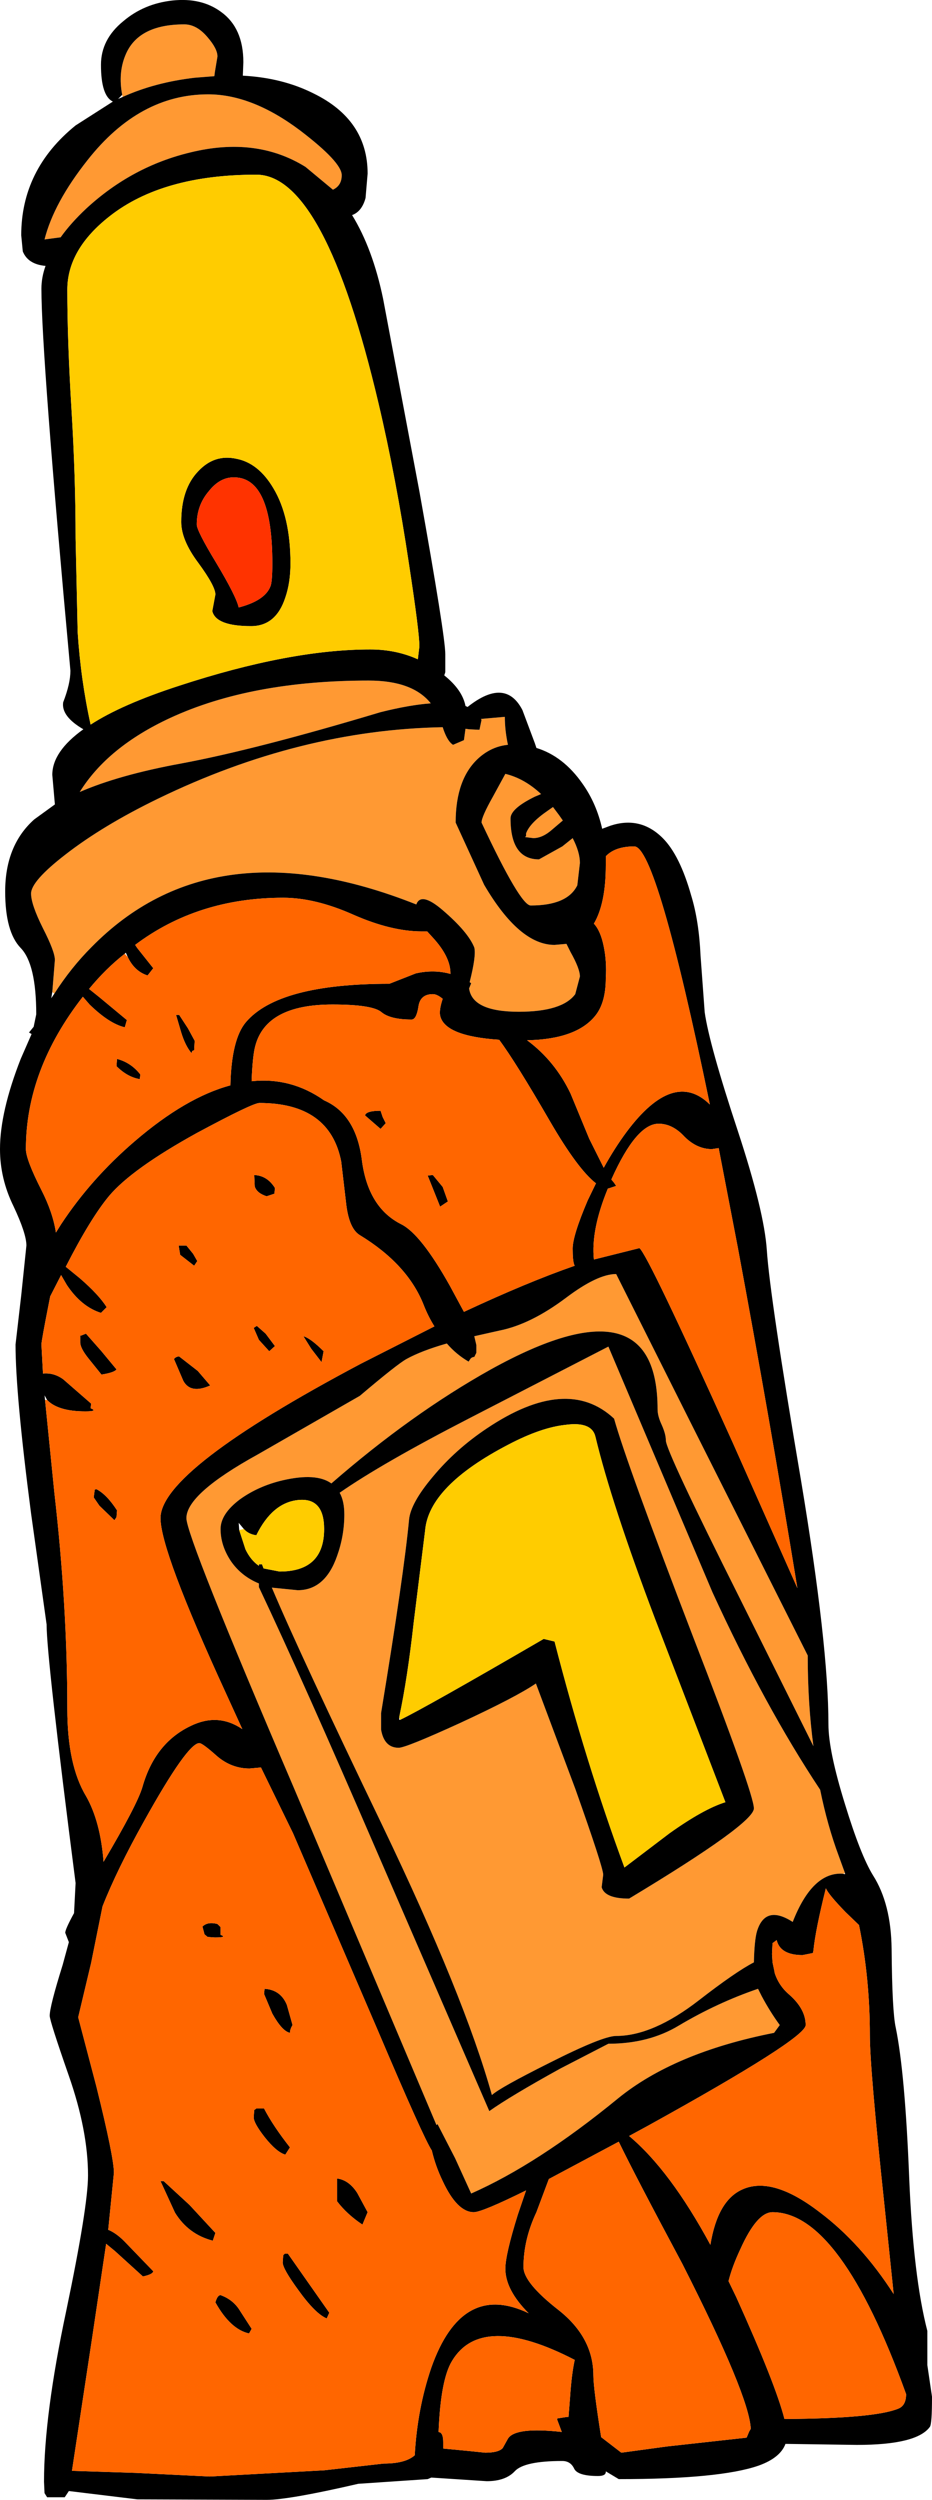
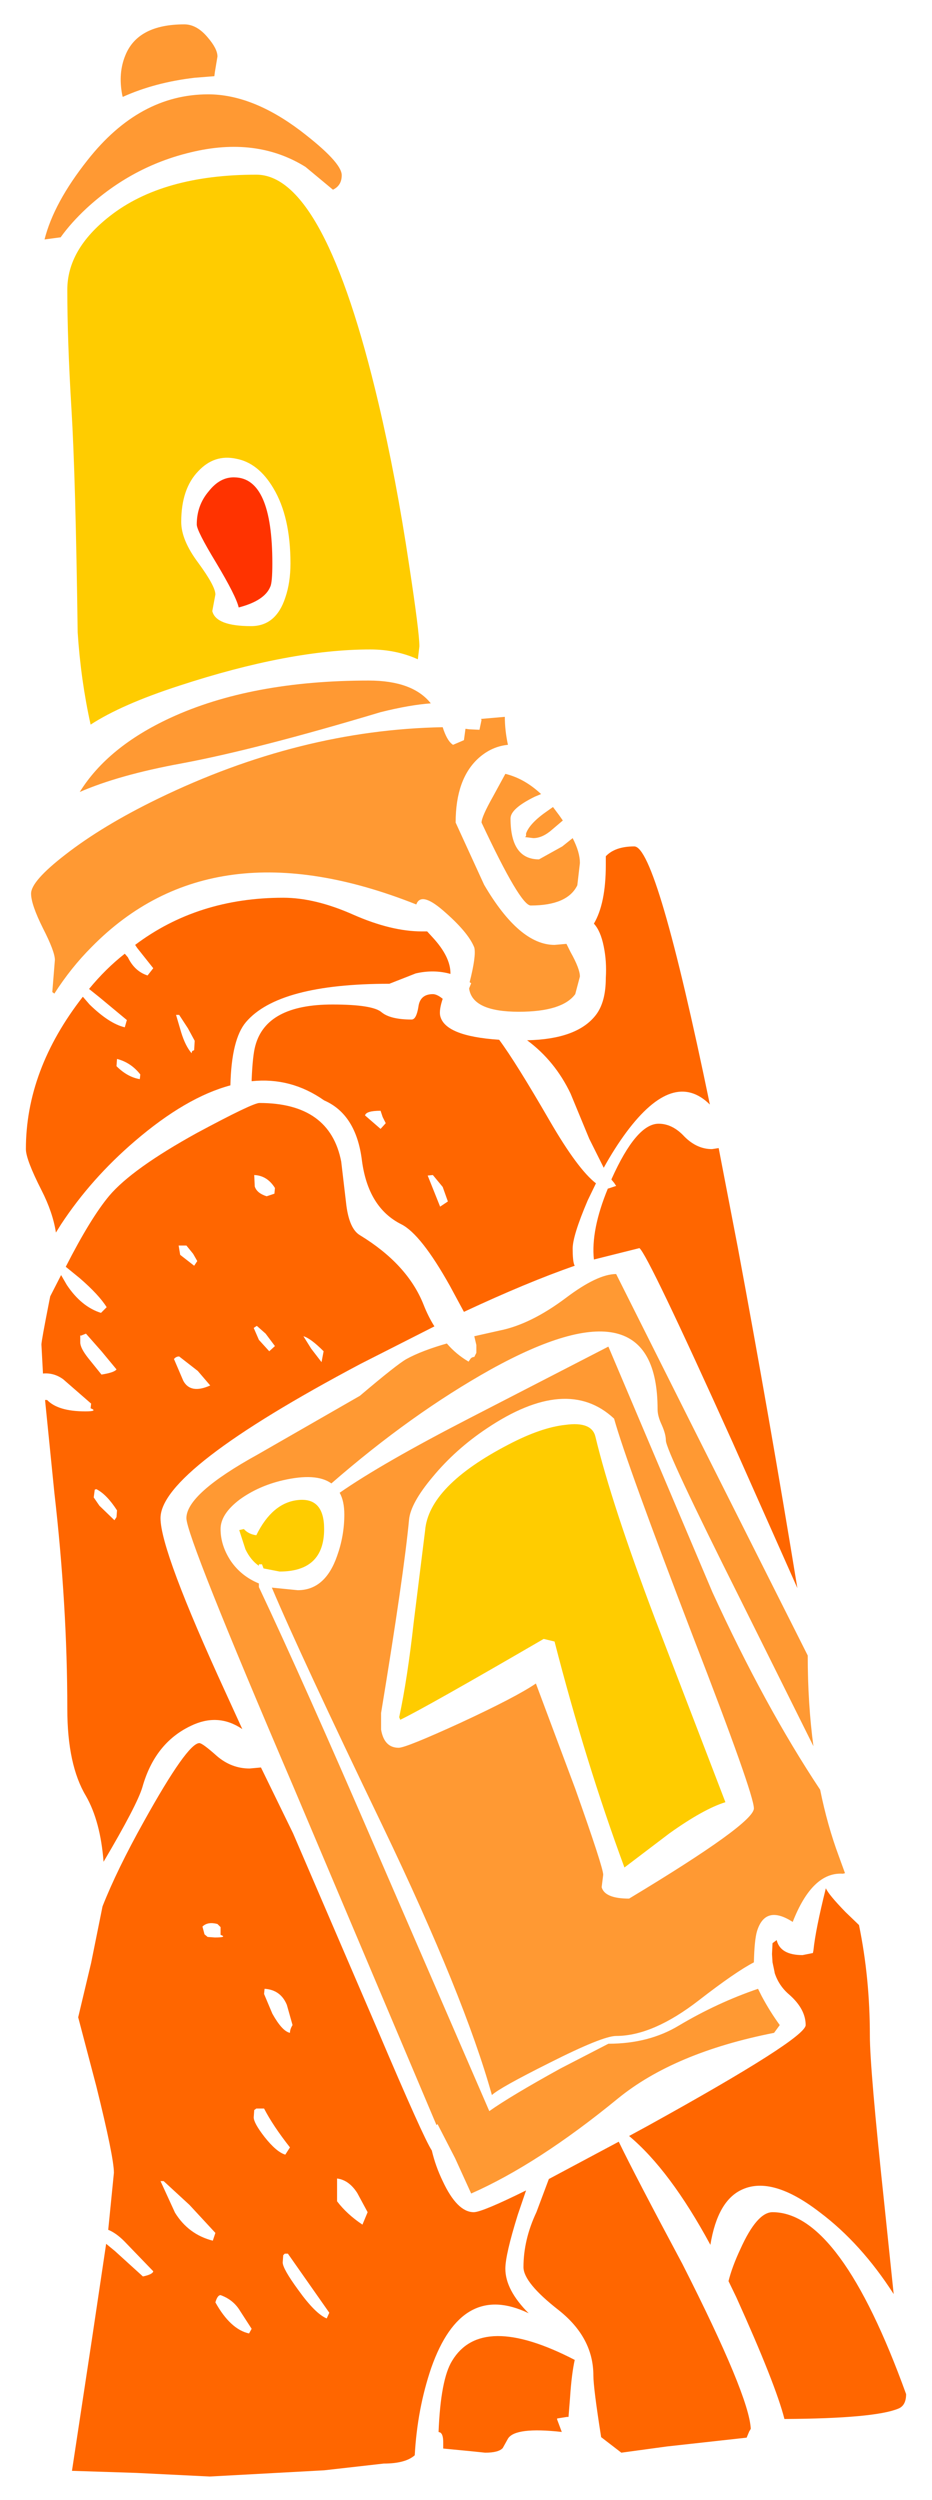
<svg xmlns="http://www.w3.org/2000/svg" height="241.15px" width="90.0px">
  <g transform="matrix(1.0, 0.0, 0.0, 1.0, 0.0, 0.0)">
    <path d="M11.8 9.15 Q11.4 7.05 12.1 5.35 13.3 2.35 17.8 2.35 19.0 2.35 20.05 3.6 21.0 4.7 21.0 5.45 L20.75 6.95 20.7 7.35 18.8 7.5 Q14.95 7.95 11.85 9.35 L11.8 9.15 M33.0 16.9 Q33.0 17.9 32.15 18.3 L29.5 16.1 Q24.75 13.15 18.4 14.7 12.75 16.05 8.35 20.1 6.85 21.5 5.85 22.9 L5.8 22.9 4.3 23.1 Q5.2 19.55 8.45 15.45 13.45 9.1 20.1 9.1 24.35 9.1 29.0 12.6 33.0 15.65 33.0 16.9 M5.05 95.7 L5.3 92.6 Q5.3 91.8 4.15 89.55 3.0 87.25 3.0 86.2 3.0 85.0 6.3 82.45 9.9 79.65 15.25 77.05 28.95 70.4 42.75 70.15 L42.85 70.45 Q43.25 71.55 43.75 71.85 L44.8 71.4 44.95 70.3 45.3 70.35 46.3 70.4 46.5 69.45 46.45 69.35 48.75 69.15 Q48.75 70.45 49.05 71.85 47.5 72.0 46.25 73.1 44.0 75.1 44.0 79.35 L46.75 85.35 Q50.15 91.15 53.55 91.15 L54.7 91.05 55.1 91.85 Q56.0 93.45 56.0 94.2 L55.55 95.9 Q54.3 97.6 50.1 97.6 45.6 97.6 45.3 95.35 L45.5 94.85 45.35 94.75 Q46.0 92.2 45.8 91.4 45.2 89.9 42.75 87.8 40.65 86.0 40.2 87.25 20.55 79.45 8.85 91.35 6.85 93.35 5.25 95.85 L5.05 95.7 M52.25 76.6 L51.65 76.85 Q49.3 78.0 49.3 78.95 49.3 82.9 52.05 82.9 L54.3 81.65 55.3 80.85 Q56.0 82.2 56.0 83.25 L55.75 85.4 Q54.8 87.35 51.25 87.35 50.25 87.35 46.5 79.35 46.5 78.8 47.6 76.85 L48.8 74.65 Q50.65 75.1 52.25 76.6 M53.4 77.85 L54.0 78.65 54.35 79.15 53.35 80.0 Q52.4 80.85 51.5 80.85 L50.7 80.75 50.8 80.65 50.8 80.4 Q51.15 79.4 52.9 78.2 L53.4 77.85 M16.45 69.25 Q24.25 65.65 35.6 65.65 39.85 65.65 41.6 67.85 39.55 68.0 36.75 68.7 24.75 72.3 17.5 73.65 11.5 74.75 7.7 76.4 10.4 72.05 16.45 69.25 M46.0 129.75 L45.8 128.9 48.25 128.35 Q51.25 127.75 54.65 125.2 57.7 122.9 59.5 122.9 L66.6 137.05 78.0 159.7 Q78.0 164.35 78.55 168.45 L71.45 154.2 Q64.3 139.95 64.3 138.95 64.3 138.35 63.9 137.45 63.5 136.6 63.5 135.95 63.5 123.2 47.4 132.1 39.7 136.4 32.0 143.1 30.55 142.05 27.3 142.8 24.95 143.35 23.15 144.65 21.3 146.05 21.3 147.5 21.3 149.1 22.3 150.6 23.3 152.05 25.0 152.75 L25.0 153.1 Q29.3 162.2 36.3 178.4 L47.25 203.65 Q49.3 202.2 54.1 199.55 L58.75 197.15 Q62.65 197.15 65.55 195.4 69.25 193.2 73.2 191.85 L73.55 192.55 Q74.35 194.05 75.3 195.35 L74.75 196.1 Q65.1 198.0 59.65 202.45 51.95 208.75 45.5 211.6 L43.95 208.2 42.25 204.9 42.15 205.0 28.35 172.4 Q18.0 148.25 18.0 146.45 18.0 144.1 24.9 140.3 L34.75 134.65 Q38.35 131.6 39.25 131.1 40.7 130.3 43.15 129.6 44.05 130.65 45.25 131.35 L45.45 131.05 Q45.6 130.9 45.8 130.9 L46.0 130.5 46.0 129.75 M38.55 165.65 L38.65 165.9 38.55 165.65 M81.4 180.75 Q78.45 180.55 76.55 185.4 73.9 183.7 73.1 186.3 72.85 187.15 72.8 189.3 71.05 190.2 67.5 192.95 63.05 196.4 59.5 196.4 58.2 196.4 53.05 199.0 48.25 201.4 47.5 202.1 44.85 192.6 36.95 176.15 29.0 159.65 26.25 153.15 L28.75 153.4 Q31.4 153.4 32.55 150.1 33.25 148.15 33.25 146.1 33.25 144.8 32.8 144.0 36.9 141.15 45.35 136.8 L58.75 129.9 68.8 153.6 Q73.85 164.6 79.2 172.65 79.9 176.1 81.0 179.05 L81.6 180.7 81.4 180.75 M47.0 137.8 Q44.0 139.8 41.8 142.45 39.65 145.0 39.5 146.6 39.0 151.9 36.8 165.25 L36.8 166.85 Q37.1 168.6 38.5 168.6 39.2 168.6 44.45 166.2 49.85 163.7 51.75 162.4 L55.55 172.55 Q58.25 180.15 58.25 180.85 L58.1 182.05 Q58.4 183.15 60.75 183.15 72.8 175.9 72.8 174.45 72.8 173.05 66.95 157.95 60.5 141.15 59.3 136.85 54.75 132.6 47.0 137.8" fill="#ff9933" fill-rule="evenodd" stroke="none" />
-     <path d="M30.25 9.0 Q35.5 11.55 35.5 16.75 L35.3 19.1 Q34.95 20.4 34.0 20.75 36.0 24.0 37.0 28.85 L40.5 47.4 Q43.0 61.35 43.0 63.1 L43.0 64.85 42.9 65.15 Q44.65 66.55 44.95 68.1 L45.15 68.2 Q48.8 65.3 50.45 68.5 L51.65 71.7 51.8 72.15 Q54.4 72.95 56.25 75.6 57.6 77.5 58.15 79.95 L58.95 79.65 Q61.85 78.7 64.0 80.85 65.65 82.5 66.75 86.4 67.5 88.85 67.65 92.2 L68.05 97.65 Q68.5 100.8 71.25 109.1 73.8 116.85 74.05 120.6 74.35 125.15 77.35 142.8 80.0 158.7 80.0 166.35 80.0 168.9 81.6 174.05 83.1 178.95 84.3 180.9 86.05 183.65 86.1 188.0 86.15 194.05 86.5 195.6 87.4 200.0 87.8 210.15 88.2 219.65 89.55 224.85 L89.55 228.15 90.0 231.2 Q90.0 233.8 89.8 234.1 88.55 235.85 82.75 235.85 L75.85 235.75 Q75.35 237.1 73.25 237.85 69.5 239.15 59.75 239.15 L58.5 238.4 58.5 238.45 Q58.5 238.85 57.75 238.85 55.8 238.85 55.45 238.15 55.1 237.4 54.3 237.4 50.6 237.4 49.7 238.4 48.8 239.35 47.0 239.35 L41.65 239.0 41.3 239.15 34.6 239.6 Q27.9 241.15 25.75 241.15 L13.25 241.1 6.65 240.3 6.25 240.9 4.55 240.9 4.3 240.5 4.25 239.4 Q4.25 233.0 6.4 222.9 8.5 212.85 8.5 209.85 8.5 205.55 6.65 200.25 4.8 194.95 4.8 194.45 4.8 193.55 6.05 189.55 L6.65 187.35 6.3 186.45 Q6.3 186.1 7.15 184.55 L7.3 181.65 Q4.5 159.9 4.5 156.7 L3.0 146.0 Q1.5 134.5 1.5 129.7 L2.05 124.95 2.55 120.15 Q2.55 119.0 1.3 116.35 0.0 113.7 0.0 110.85 0.0 107.25 2.0 102.15 L3.05 99.75 2.8 99.6 3.25 99.05 3.5 97.85 Q3.5 93.0 2.0 91.45 0.5 89.9 0.5 86.0 0.5 81.55 3.3 79.05 L5.3 77.6 5.05 74.75 Q5.05 72.5 8.05 70.35 5.9 69.1 6.1 67.75 6.8 65.95 6.8 64.7 4.0 34.25 4.0 27.85 4.0 26.75 4.4 25.65 2.7 25.5 2.2 24.25 L2.05 22.7 Q2.05 16.35 7.3 12.1 L10.9 9.8 Q9.75 9.25 9.75 6.25 9.75 3.8 11.9 2.05 13.9 0.35 16.65 0.05 19.45 -0.25 21.35 1.15 23.5 2.7 23.5 6.0 L23.45 7.3 Q27.25 7.5 30.25 9.0 M11.85 9.35 Q14.95 7.95 18.8 7.5 L20.7 7.35 20.75 6.95 21.0 5.45 Q21.0 4.7 20.05 3.6 19.0 2.35 17.8 2.35 13.3 2.35 12.1 5.35 11.4 7.05 11.8 9.15 L11.4 9.55 11.85 9.35 M33.0 16.9 Q33.0 15.65 29.0 12.6 24.35 9.1 20.1 9.1 13.45 9.1 8.45 15.45 5.2 19.55 4.3 23.1 L5.8 22.9 5.85 22.9 Q6.85 21.5 8.35 20.1 12.75 16.05 18.4 14.7 24.75 13.15 29.5 16.1 L32.15 18.3 Q33.0 17.9 33.0 16.9 M6.9 39.45 Q7.3 46.0 7.3 51.95 L7.5 61.0 Q7.8 65.6 8.75 69.9 11.75 67.95 17.3 66.15 28.0 62.65 35.75 62.65 38.25 62.65 40.35 63.6 L40.5 62.35 Q40.5 61.0 39.5 54.45 38.25 46.1 36.55 38.9 31.35 16.85 24.75 16.85 15.7 16.85 10.6 20.85 6.5 24.05 6.5 27.95 6.5 32.85 6.9 39.45 M26.4 47.1 Q28.05 49.85 28.05 54.35 28.05 56.2 27.55 57.65 26.65 60.4 24.25 60.4 20.85 60.4 20.5 58.95 L20.8 57.35 Q20.8 56.55 19.15 54.3 17.5 52.1 17.5 50.35 17.5 47.15 19.15 45.45 20.7 43.8 22.8 44.25 24.95 44.65 26.4 47.1 M20.15 47.4 Q19.0 48.75 19.0 50.6 19.0 51.2 20.85 54.25 22.8 57.5 23.05 58.6 25.55 57.95 26.1 56.6 26.3 56.2 26.3 54.35 26.3 46.1 22.65 46.05 21.25 46.0 20.15 47.4 M5.25 95.85 Q6.85 93.35 8.85 91.35 20.55 79.45 40.2 87.25 40.65 86.0 42.75 87.8 45.2 89.9 45.8 91.4 46.0 92.2 45.35 94.75 L45.5 94.85 45.3 95.35 Q45.6 97.6 50.1 97.6 54.3 97.6 55.55 95.9 L56.0 94.2 Q56.0 93.45 55.1 91.85 L54.7 91.05 53.55 91.15 Q50.15 91.15 46.75 85.35 L44.0 79.35 Q44.0 75.1 46.25 73.1 47.5 72.0 49.05 71.85 48.75 70.45 48.75 69.15 L46.45 69.35 46.5 69.45 46.3 70.4 45.3 70.35 44.95 70.3 44.8 71.4 43.75 71.85 Q43.25 71.55 42.85 70.45 L42.75 70.15 Q28.95 70.4 15.25 77.05 9.9 79.65 6.3 82.45 3.0 85.0 3.0 86.2 3.0 87.25 4.15 89.55 5.3 91.8 5.3 92.6 L5.05 95.7 4.95 96.3 5.25 95.85 M12.05 92.0 Q10.2 93.45 8.6 95.4 L9.6 96.2 12.25 98.4 12.05 99.1 Q10.55 98.75 8.65 96.9 L8.0 96.15 Q2.5 103.2 2.5 110.85 2.5 111.85 4.0 114.8 5.1 116.95 5.4 118.9 L5.9 118.1 Q8.8 113.7 13.0 110.1 17.95 105.85 22.25 104.7 22.35 100.25 23.75 98.6 26.9 94.9 37.6 94.9 L40.15 93.9 Q41.9 93.5 43.5 93.95 L43.5 93.9 Q43.5 92.3 41.8 90.45 L41.25 89.85 40.75 89.85 Q37.8 89.85 34.15 88.25 30.45 86.6 27.35 86.6 19.1 86.6 13.05 91.15 L13.25 91.45 14.8 93.4 14.25 94.1 Q13.0 93.7 12.35 92.35 L12.15 91.9 12.05 92.0 M17.3 97.9 L18.15 99.2 18.8 100.4 18.75 101.3 18.55 101.4 18.5 101.6 Q17.9 100.9 17.5 99.6 L17.0 97.9 17.3 97.9 M36.85 97.65 Q36.0 96.9 32.1 96.9 25.7 96.9 24.65 100.9 24.4 101.8 24.3 104.15 L24.3 104.3 Q28.1 103.9 31.3 106.15 34.4 107.5 34.95 111.95 35.55 116.5 38.75 118.1 40.65 119.05 43.45 124.05 L44.8 126.55 Q50.9 123.7 55.5 122.1 L55.45 122.0 Q55.3 121.6 55.3 120.45 55.3 119.2 56.75 115.8 L57.55 114.15 Q55.8 112.8 53.1 108.15 49.8 102.45 48.2 100.3 42.9 99.95 42.5 97.95 42.4 97.4 42.75 96.35 42.2 95.9 41.8 95.9 40.55 95.9 40.4 97.15 40.2 98.35 39.75 98.35 37.7 98.35 36.85 97.65 M16.45 69.25 Q10.4 72.05 7.7 76.4 11.5 74.75 17.5 73.65 24.75 72.3 36.75 68.7 39.55 68.0 41.6 67.85 39.85 65.65 35.6 65.65 24.25 65.65 16.45 69.25 M53.4 77.85 L52.9 78.2 Q51.15 79.4 50.8 80.4 L50.8 80.65 50.7 80.75 51.5 80.85 Q52.4 80.85 53.35 80.0 L54.35 79.15 54.0 78.65 53.4 77.85 M52.25 76.6 Q50.65 75.1 48.8 74.65 L47.6 76.85 Q46.5 78.8 46.5 79.35 50.25 87.35 51.25 87.35 54.8 87.35 55.75 85.4 L56.0 83.25 Q56.0 82.2 55.3 80.85 L54.3 81.65 52.05 82.9 Q49.3 82.9 49.3 78.95 49.3 78.0 51.65 76.85 L52.25 76.6 M58.5 83.45 Q58.5 87.15 57.35 89.1 58.0 89.8 58.3 91.3 58.6 92.75 58.5 94.35 58.5 96.65 57.55 97.9 55.75 100.25 50.9 100.35 53.6 102.35 55.1 105.5 L56.9 109.85 58.3 112.65 Q59.35 110.75 60.5 109.2 65.05 103.1 68.55 106.55 63.4 81.65 61.25 81.65 59.4 81.65 58.5 82.6 L58.5 83.45 M63.6 108.4 Q61.45 108.4 59.05 113.75 L59.05 113.8 59.3 114.1 59.5 114.4 58.75 114.65 58.7 114.65 Q57.05 118.65 57.35 121.5 L61.75 120.4 Q62.6 121.1 70.75 139.15 L77.0 153.2 Q74.3 136.7 71.25 120.35 L69.4 110.75 68.75 110.85 Q67.3 110.85 66.1 109.65 64.95 108.4 63.6 108.4 M41.3 113.4 L41.8 113.35 42.75 114.5 43.25 115.9 42.5 116.4 41.3 113.4 M46.0 129.75 L46.0 130.5 45.8 130.9 Q45.6 130.9 45.45 131.05 L45.25 131.35 Q44.05 130.65 43.15 129.6 40.7 130.3 39.25 131.1 38.35 131.6 34.75 134.65 L24.9 140.3 Q18.0 144.1 18.0 146.45 18.0 148.25 28.35 172.4 L42.15 205.0 42.25 204.9 43.95 208.2 45.5 211.6 Q51.95 208.75 59.65 202.45 65.1 198.0 74.75 196.1 L75.3 195.35 Q74.35 194.05 73.55 192.55 L73.2 191.85 Q69.25 193.2 65.55 195.4 62.65 197.15 58.75 197.15 L54.1 199.55 Q49.3 202.2 47.25 203.65 L36.3 178.4 Q29.3 162.2 25.0 153.1 L25.0 152.75 Q23.3 152.05 22.3 150.6 21.3 149.1 21.3 147.5 21.3 146.05 23.15 144.65 24.95 143.35 27.3 142.8 30.55 142.05 32.0 143.1 39.7 136.4 47.4 132.1 63.5 123.2 63.5 135.95 63.5 136.6 63.9 137.45 64.3 138.35 64.3 138.95 64.3 139.95 71.45 154.2 L78.55 168.45 Q78.0 164.35 78.0 159.7 L66.6 137.05 59.5 122.9 Q57.7 122.9 54.65 125.2 51.25 127.75 48.25 128.35 L45.8 128.9 46.0 129.75 M4.35 135.05 L5.25 144.0 Q6.5 154.9 6.5 164.85 6.5 170.25 8.3 173.25 9.7 175.7 10.0 179.6 13.25 174.1 13.75 172.4 14.95 168.15 18.4 166.5 21.05 165.2 23.4 166.8 L21.8 163.3 Q15.5 149.6 15.5 146.45 15.5 141.8 34.85 131.55 L41.95 127.95 Q41.35 127.0 40.9 125.85 39.35 121.95 34.75 119.15 33.75 118.55 33.45 116.3 L32.95 112.05 Q31.85 106.4 25.05 106.4 24.4 106.4 19.0 109.3 12.75 112.75 10.55 115.35 8.75 117.5 6.35 122.2 L7.7 123.3 Q9.55 124.9 10.3 126.1 L9.75 126.65 Q7.85 126.05 6.45 123.95 L5.9 123.0 4.85 125.05 4.75 125.55 Q4.0 129.35 4.0 129.7 L4.15 132.5 Q5.2 132.4 6.1 133.05 L8.8 135.4 8.75 135.85 Q9.5 136.15 8.25 136.15 5.6 136.15 4.55 135.05 L4.3 134.6 4.35 135.05 M38.65 165.9 Q41.05 164.75 52.5 158.1 L53.55 158.35 Q56.55 170.0 60.3 180.15 L64.65 176.85 Q67.95 174.5 70.05 173.85 L63.25 156.15 Q59.05 145.05 57.5 138.6 57.15 137.1 54.6 137.45 52.25 137.7 49.1 139.35 41.4 143.35 41.05 147.65 L39.95 156.5 Q39.35 161.9 38.55 165.65 L38.55 165.9 38.65 165.9 M47.0 137.8 Q54.75 132.6 59.3 136.85 60.5 141.15 66.95 157.95 72.8 173.05 72.8 174.45 72.8 175.9 60.75 183.15 58.4 183.15 58.1 182.05 L58.25 180.85 Q58.25 180.15 55.55 172.55 L51.75 162.4 Q49.85 163.7 44.45 166.2 39.2 168.6 38.5 168.6 37.1 168.6 36.8 166.85 L36.8 165.25 Q39.0 151.9 39.5 146.6 39.65 145.0 41.8 142.45 44.0 139.8 47.0 137.8 M81.6 180.7 L81.0 179.05 Q79.9 176.1 79.2 172.65 73.85 164.6 68.8 153.6 L58.75 129.9 45.35 136.8 Q36.9 141.15 32.8 144.0 33.25 144.8 33.25 146.1 33.25 148.15 32.55 150.1 31.4 153.4 28.75 153.4 L26.25 153.15 Q29.0 159.65 36.95 176.15 44.85 192.6 47.5 202.1 48.25 201.4 53.05 199.0 58.2 196.4 59.5 196.4 63.05 196.4 67.5 192.95 71.05 190.2 72.8 189.3 72.85 187.15 73.1 186.3 73.9 183.7 76.55 185.4 78.45 180.55 81.4 180.75 L81.6 180.8 81.6 180.7 M36.75 107.15 L36.95 107.75 37.25 108.35 36.75 108.9 35.25 107.6 Q35.35 107.15 36.75 107.15 M26.55 114.6 L26.5 115.15 25.75 115.4 Q24.8 115.1 24.6 114.45 L24.55 113.35 Q25.8 113.4 26.55 114.6 M11.3 102.15 Q12.65 102.5 13.55 103.65 L13.5 104.1 Q12.3 103.9 11.25 102.85 L11.3 102.15 M18.65 120.95 L19.05 121.65 18.75 122.1 17.4 121.05 17.25 120.15 18.0 120.15 18.65 120.95 M19.1 132.25 L20.3 133.65 Q18.4 134.5 17.7 133.2 L16.8 131.1 Q17.0 130.85 17.3 130.85 L19.1 132.25 M7.8 128.85 L8.3 128.65 9.8 130.35 11.25 132.1 Q11.05 132.4 9.8 132.6 L8.55 131.05 Q7.75 130.05 7.75 129.5 L7.75 128.8 7.8 128.85 M9.05 144.45 L9.15 143.7 9.3 143.65 Q10.3 144.15 11.3 145.7 L11.25 146.35 11.05 146.65 9.6 145.25 9.05 144.45 M31.05 131.4 L30.05 130.1 29.3 128.9 Q30.0 129.1 31.25 130.35 L31.05 131.4 M25.65 128.65 L26.55 129.85 26.0 130.35 25.0 129.25 24.5 128.1 24.8 127.9 25.65 128.65 M23.1 147.6 L23.7 149.45 Q24.2 150.5 25.0 151.05 L25.0 150.9 25.3 150.9 25.45 151.3 27.0 151.6 Q31.3 151.6 31.3 147.5 31.3 144.45 28.8 144.7 26.3 144.95 24.75 148.1 24.0 148.0 23.55 147.5 L23.05 146.9 23.1 147.6 M24.1 170.6 Q22.35 170.6 20.95 169.4 19.55 168.15 19.25 168.15 18.1 168.15 13.9 175.7 11.3 180.35 9.9 183.9 L8.8 189.35 7.55 194.6 9.3 201.25 Q11.0 208.1 11.0 209.6 L10.45 215.1 Q11.2 215.4 12.0 216.2 L14.8 219.1 Q14.75 219.4 13.8 219.6 L11.1 217.15 10.25 216.45 8.9 225.5 6.95 238.35 13.15 238.55 20.25 238.9 31.3 238.3 37.05 237.65 Q39.15 237.65 40.05 236.85 40.3 232.35 41.65 228.4 44.6 220.05 51.05 223.15 48.8 220.9 48.8 218.85 48.8 217.5 50.0 213.65 L50.8 211.3 Q46.55 213.4 45.75 213.4 44.15 213.4 42.75 210.4 42.05 208.95 41.7 207.45 40.9 206.25 36.5 195.9 L28.3 176.85 25.2 170.5 24.1 170.6 M19.55 185.85 Q20.05 185.35 21.0 185.6 L21.3 185.9 21.3 186.65 Q22.0 186.9 20.75 186.9 L20.05 186.85 19.75 186.6 19.55 185.85 M28.0 196.1 Q27.25 195.95 26.3 194.25 L25.5 192.35 25.55 191.85 Q27.1 191.95 27.7 193.4 L28.25 195.35 Q28.0 195.75 28.0 196.1 M78.5 188.4 L77.5 188.6 Q75.35 188.6 75.0 187.15 L74.6 187.45 74.55 188.5 74.6 189.3 74.8 190.25 74.8 190.3 Q75.2 191.55 76.2 192.4 77.8 193.8 77.8 195.35 77.8 196.65 62.5 205.1 L60.75 206.05 Q64.7 209.35 68.6 216.55 69.3 212.25 71.7 211.2 74.6 209.9 79.15 213.4 83.15 216.4 86.3 221.3 L85.4 212.65 Q84.0 199.55 84.0 196.35 84.0 190.8 82.95 185.7 L81.65 184.45 Q80.0 182.75 79.75 182.15 78.75 186.15 78.55 188.15 L78.5 188.4 M87.5 230.95 Q81.15 213.4 74.6 213.4 73.1 213.4 71.5 216.95 70.7 218.65 70.35 220.05 L71.1 221.6 Q74.9 230.0 75.75 233.35 84.45 233.3 86.75 232.35 87.5 232.05 87.5 230.95 M53.0 210.2 L51.8 213.4 Q50.55 216.05 50.55 218.7 50.55 220.2 53.95 222.85 57.3 225.5 57.3 229.15 57.3 230.35 58.05 235.1 L60.0 236.6 64.4 236.0 72.1 235.15 72.35 234.55 72.5 234.3 Q72.35 231.1 65.9 218.4 61.35 209.9 59.75 206.6 L53.0 210.2 M55.05 231.25 Q55.2 229.0 55.5 227.65 46.5 223.0 43.65 227.75 42.55 229.55 42.35 234.6 L42.5 234.65 Q42.8 234.8 42.8 235.6 L42.8 236.2 45.4 236.45 46.85 236.6 Q48.15 236.6 48.55 236.15 L49.05 235.25 Q49.75 234.1 54.25 234.6 L53.8 233.4 53.8 233.3 54.75 233.15 54.9 233.15 55.05 231.25 M25.55 206.15 Q24.5 204.8 24.5 204.25 L24.55 203.55 24.75 203.4 25.5 203.4 Q26.35 205.05 28.0 207.15 L27.55 207.85 Q26.7 207.6 25.55 206.15 M27.8 217.4 L31.8 223.1 31.55 223.65 Q30.45 223.2 28.8 220.9 27.3 218.85 27.3 218.25 L27.35 217.55 27.5 217.4 27.8 217.4 M20.55 216.15 Q18.2 215.55 16.9 213.45 L15.5 210.4 15.8 210.4 18.3 212.7 20.8 215.4 20.55 216.15 M21.3 221.4 Q22.55 221.85 23.2 222.95 L24.3 224.65 24.05 225.1 Q22.25 224.7 20.8 222.1 21.0 221.4 21.3 221.4 M32.55 212.35 L32.55 210.15 Q33.7 210.3 34.5 211.55 L35.5 213.4 35.0 214.6 Q33.5 213.6 32.55 212.35" fill="#000000" fill-rule="evenodd" stroke="none" />
-     <path d="M26.4 47.1 Q24.95 44.65 22.8 44.25 20.7 43.8 19.15 45.45 17.5 47.15 17.5 50.35 17.5 52.1 19.15 54.3 20.8 56.55 20.8 57.35 L20.5 58.95 Q20.85 60.4 24.25 60.4 26.65 60.4 27.55 57.65 28.05 56.2 28.05 54.35 28.05 49.85 26.4 47.1 M6.9 39.45 Q6.5 32.85 6.5 27.95 6.5 24.05 10.6 20.85 15.7 16.85 24.75 16.85 31.35 16.85 36.55 38.9 38.25 46.1 39.5 54.45 40.5 61.0 40.5 62.35 L40.35 63.6 Q38.25 62.65 35.75 62.65 28.0 62.65 17.3 66.15 11.75 67.95 8.75 69.9 7.8 65.6 7.5 61.0 L7.3 51.95 Q7.3 46.0 6.9 39.45 M38.55 165.65 Q39.35 161.9 39.95 156.5 L41.05 147.65 Q41.4 143.35 49.1 139.35 52.25 137.7 54.6 137.45 57.15 137.1 57.5 138.6 59.05 145.05 63.25 156.15 L70.05 173.85 Q67.95 174.5 64.65 176.85 L60.3 180.15 Q56.55 170.0 53.55 158.35 L52.5 158.1 Q41.05 164.75 38.65 165.9 L38.55 165.65 M23.55 147.5 Q24.0 148.0 24.75 148.1 26.3 144.95 28.8 144.7 31.3 144.45 31.3 147.5 31.3 151.6 27.0 151.6 L25.45 151.3 25.3 150.9 25.0 150.9 25.0 151.05 Q24.2 150.5 23.7 149.45 L23.1 147.6 23.55 147.5" fill="#ffcc00" fill-rule="evenodd" stroke="none" />
+     <path d="M26.4 47.1 Q24.95 44.65 22.8 44.25 20.7 43.8 19.15 45.45 17.5 47.15 17.5 50.35 17.5 52.1 19.15 54.3 20.8 56.55 20.8 57.35 L20.5 58.95 Q20.85 60.4 24.25 60.4 26.65 60.4 27.55 57.65 28.05 56.2 28.05 54.35 28.05 49.85 26.4 47.1 M6.9 39.45 Q6.5 32.85 6.5 27.95 6.5 24.05 10.6 20.85 15.7 16.85 24.75 16.85 31.35 16.85 36.55 38.9 38.25 46.1 39.5 54.45 40.5 61.0 40.5 62.35 L40.35 63.6 Q38.25 62.65 35.75 62.65 28.0 62.65 17.3 66.15 11.75 67.95 8.75 69.9 7.8 65.6 7.5 61.0 Q7.3 46.0 6.9 39.45 M38.55 165.65 Q39.35 161.9 39.95 156.5 L41.05 147.65 Q41.4 143.35 49.1 139.35 52.25 137.7 54.6 137.45 57.15 137.1 57.5 138.6 59.05 145.05 63.25 156.15 L70.05 173.85 Q67.95 174.5 64.65 176.85 L60.3 180.15 Q56.55 170.0 53.55 158.35 L52.5 158.1 Q41.05 164.75 38.65 165.9 L38.55 165.65 M23.55 147.5 Q24.0 148.0 24.75 148.1 26.3 144.95 28.8 144.7 31.3 144.45 31.3 147.5 31.3 151.6 27.0 151.6 L25.45 151.3 25.3 150.9 25.0 150.9 25.0 151.05 Q24.2 150.5 23.7 149.45 L23.1 147.6 23.55 147.5" fill="#ffcc00" fill-rule="evenodd" stroke="none" />
    <path d="M12.35 92.35 Q13.0 93.7 14.25 94.1 L14.8 93.4 13.25 91.45 13.05 91.15 Q19.1 86.6 27.35 86.6 30.45 86.6 34.15 88.25 37.8 89.85 40.75 89.85 L41.25 89.85 41.8 90.45 Q43.5 92.3 43.5 93.9 L43.5 93.95 Q41.9 93.5 40.15 93.9 L37.6 94.9 Q26.9 94.9 23.75 98.6 22.35 100.25 22.25 104.7 17.95 105.85 13.0 110.1 8.8 113.7 5.9 118.1 L5.4 118.9 Q5.1 116.95 4.0 114.8 2.5 111.85 2.5 110.85 2.5 103.2 8.0 96.15 L8.65 96.9 Q10.55 98.75 12.05 99.1 L12.25 98.4 9.6 96.2 8.6 95.4 Q10.2 93.45 12.05 92.0 L12.35 92.35 M36.85 97.65 Q37.7 98.35 39.75 98.35 40.2 98.35 40.4 97.15 40.55 95.9 41.8 95.9 42.2 95.9 42.75 96.35 42.4 97.4 42.5 97.95 42.9 99.95 48.2 100.3 49.8 102.45 53.1 108.15 55.8 112.8 57.55 114.15 L56.75 115.8 Q55.3 119.2 55.3 120.45 55.3 121.6 55.45 122.0 L55.5 122.1 Q50.9 123.7 44.8 126.55 L43.45 124.05 Q40.65 119.05 38.75 118.1 35.55 116.5 34.95 111.95 34.4 107.5 31.3 106.15 28.1 103.9 24.3 104.3 L24.3 104.15 Q24.4 101.8 24.65 100.9 25.7 96.9 32.1 96.9 36.0 96.9 36.85 97.65 M17.3 97.9 L17.0 97.9 17.5 99.6 Q17.9 100.9 18.5 101.6 L18.55 101.4 18.75 101.3 18.8 100.4 18.15 99.2 17.3 97.9 M41.3 113.4 L42.5 116.4 43.25 115.9 42.75 114.5 41.8 113.35 41.3 113.4 M63.6 108.4 Q64.95 108.4 66.1 109.65 67.3 110.85 68.75 110.85 L69.4 110.75 71.25 120.35 Q74.3 136.7 77.0 153.2 L70.75 139.15 Q62.6 121.1 61.75 120.4 L57.35 121.5 Q57.05 118.65 58.7 114.65 L58.75 114.65 59.5 114.4 59.3 114.1 59.05 113.8 59.05 113.75 Q61.45 108.4 63.6 108.4 M58.5 83.45 L58.5 82.6 Q59.4 81.65 61.25 81.65 63.4 81.65 68.55 106.55 65.05 103.1 60.5 109.2 59.35 110.75 58.3 112.65 L56.9 109.85 55.1 105.5 Q53.6 102.35 50.9 100.35 55.75 100.25 57.55 97.9 58.5 96.65 58.5 94.35 58.6 92.75 58.3 91.3 58.0 89.8 57.35 89.1 58.5 87.15 58.5 83.45 M4.55 135.05 Q5.6 136.15 8.25 136.15 9.5 136.15 8.75 135.85 L8.8 135.4 6.1 133.05 Q5.2 132.4 4.15 132.5 L4.0 129.7 Q4.0 129.35 4.75 125.55 L4.85 125.05 5.9 123.0 6.45 123.95 Q7.85 126.05 9.75 126.65 L10.3 126.1 Q9.55 124.9 7.7 123.3 L6.35 122.2 Q8.75 117.5 10.55 115.35 12.75 112.75 19.0 109.3 24.4 106.4 25.05 106.4 31.85 106.4 32.95 112.05 L33.45 116.3 Q33.75 118.55 34.75 119.15 39.35 121.95 40.9 125.85 41.35 127.0 41.95 127.95 L34.85 131.55 Q15.5 141.8 15.5 146.45 15.5 149.6 21.8 163.3 L23.4 166.8 Q21.05 165.2 18.4 166.5 14.95 168.15 13.75 172.4 13.25 174.1 10.0 179.6 9.7 175.7 8.3 173.25 6.5 170.25 6.5 164.85 6.5 154.9 5.25 144.0 L4.35 135.05 4.55 135.05 M25.65 128.65 L24.8 127.9 24.5 128.1 25.0 129.25 26.0 130.35 26.55 129.85 25.65 128.65 M31.05 131.4 L31.25 130.35 Q30.0 129.1 29.3 128.9 L30.05 130.1 31.05 131.4 M9.05 144.45 L9.6 145.25 11.05 146.65 11.25 146.35 11.3 145.7 Q10.3 144.15 9.3 143.65 L9.15 143.7 9.05 144.45 M7.8 128.85 L7.75 128.8 7.75 129.5 Q7.75 130.05 8.55 131.05 L9.8 132.6 Q11.05 132.4 11.25 132.1 L9.8 130.35 8.3 128.65 7.8 128.85 M19.1 132.25 L17.3 130.85 Q17.0 130.85 16.8 131.1 L17.7 133.2 Q18.4 134.5 20.3 133.65 L19.1 132.25 M18.65 120.95 L18.0 120.15 17.25 120.15 17.4 121.05 18.75 122.1 19.05 121.65 18.65 120.95 M11.3 102.15 L11.25 102.85 Q12.3 103.9 13.5 104.1 L13.55 103.65 Q12.65 102.5 11.3 102.15 M26.55 114.6 Q25.8 113.4 24.55 113.35 L24.6 114.45 Q24.8 115.1 25.75 115.4 L26.5 115.15 26.55 114.6 M36.75 107.15 Q35.35 107.15 35.25 107.6 L36.75 108.9 37.25 108.35 36.95 107.75 36.75 107.15 M32.55 212.35 Q33.5 213.6 35.0 214.6 L35.5 213.4 34.5 211.55 Q33.7 210.3 32.55 210.15 L32.55 212.35 M21.3 221.4 Q21.0 221.4 20.8 222.1 22.25 224.7 24.05 225.1 L24.3 224.65 23.2 222.95 Q22.55 221.85 21.3 221.4 M20.55 216.15 L20.8 215.4 18.3 212.7 15.8 210.4 15.5 210.4 16.9 213.45 Q18.2 215.55 20.55 216.15 M27.8 217.4 L27.5 217.4 27.35 217.55 27.3 218.25 Q27.3 218.85 28.8 220.9 30.45 223.2 31.55 223.65 L31.8 223.1 27.8 217.4 M25.55 206.15 Q26.7 207.6 27.55 207.85 L28.0 207.15 Q26.35 205.05 25.5 203.4 L24.75 203.4 24.55 203.55 24.5 204.25 Q24.5 204.8 25.55 206.15 M55.05 231.25 L54.9 233.15 54.75 233.15 53.8 233.3 53.8 233.4 54.25 234.6 Q49.75 234.1 49.05 235.25 L48.55 236.15 Q48.15 236.6 46.85 236.6 L45.4 236.45 42.8 236.2 42.8 235.6 Q42.8 234.8 42.5 234.65 L42.35 234.6 Q42.55 229.55 43.65 227.75 46.5 223.0 55.5 227.65 55.2 229.0 55.05 231.25 M53.0 210.2 L59.75 206.6 Q61.35 209.9 65.9 218.4 72.35 231.1 72.5 234.3 L72.35 234.55 72.1 235.15 64.4 236.0 60.0 236.6 58.05 235.1 Q57.3 230.35 57.3 229.15 57.3 225.5 53.95 222.85 50.55 220.2 50.55 218.7 50.55 216.05 51.8 213.4 L53.0 210.2 M87.5 230.95 Q87.5 232.05 86.75 232.35 84.45 233.3 75.75 233.35 74.9 230.0 71.1 221.6 L70.35 220.05 Q70.7 218.65 71.5 216.95 73.1 213.4 74.6 213.4 81.15 213.4 87.5 230.95 M78.5 188.4 L78.55 188.15 Q78.75 186.15 79.75 182.15 80.0 182.75 81.65 184.45 L82.95 185.7 Q84.0 190.8 84.0 196.35 84.0 199.55 85.4 212.65 L86.3 221.3 Q83.15 216.4 79.15 213.4 74.6 209.9 71.7 211.2 69.3 212.25 68.6 216.55 64.7 209.35 60.75 206.05 L62.5 205.1 Q77.8 196.65 77.8 195.35 77.8 193.8 76.2 192.4 75.2 191.55 74.8 190.3 L74.8 190.25 74.6 189.3 74.55 188.5 74.6 187.45 75.0 187.15 Q75.35 188.6 77.5 188.6 L78.5 188.4 M28.0 196.1 Q28.0 195.75 28.25 195.35 L27.7 193.4 Q27.1 191.95 25.55 191.85 L25.5 192.35 26.3 194.25 Q27.25 195.95 28.0 196.1 M19.55 185.85 L19.75 186.6 20.05 186.85 20.75 186.9 Q22.0 186.9 21.3 186.65 L21.3 185.9 21.0 185.6 Q20.05 185.35 19.55 185.85 M24.1 170.6 L25.2 170.5 28.3 176.85 36.5 195.9 Q40.9 206.25 41.7 207.45 42.05 208.95 42.75 210.4 44.15 213.4 45.75 213.4 46.55 213.4 50.8 211.3 L50.0 213.65 Q48.8 217.5 48.8 218.85 48.8 220.9 51.05 223.15 44.6 220.05 41.65 228.4 40.3 232.35 40.05 236.85 39.15 237.65 37.05 237.65 L31.3 238.3 20.25 238.9 13.15 238.55 6.95 238.35 8.9 225.5 10.25 216.45 11.1 217.15 13.8 219.6 Q14.75 219.4 14.8 219.1 L12.0 216.2 Q11.2 215.4 10.45 215.1 L11.0 209.6 Q11.0 208.1 9.3 201.25 L7.55 194.6 8.8 189.35 9.9 183.9 Q11.3 180.35 13.9 175.7 18.1 168.15 19.25 168.15 19.55 168.15 20.95 169.4 22.35 170.6 24.1 170.6" fill="#ff6600" fill-rule="evenodd" stroke="none" />
    <path d="M20.15 47.4 Q21.25 46.0 22.65 46.05 26.3 46.1 26.3 54.35 26.3 56.2 26.1 56.6 25.55 57.95 23.05 58.6 22.8 57.5 20.85 54.25 19.0 51.2 19.0 50.6 19.0 48.75 20.15 47.4" fill="#ff3300" fill-rule="evenodd" stroke="none" />
  </g>
</svg>